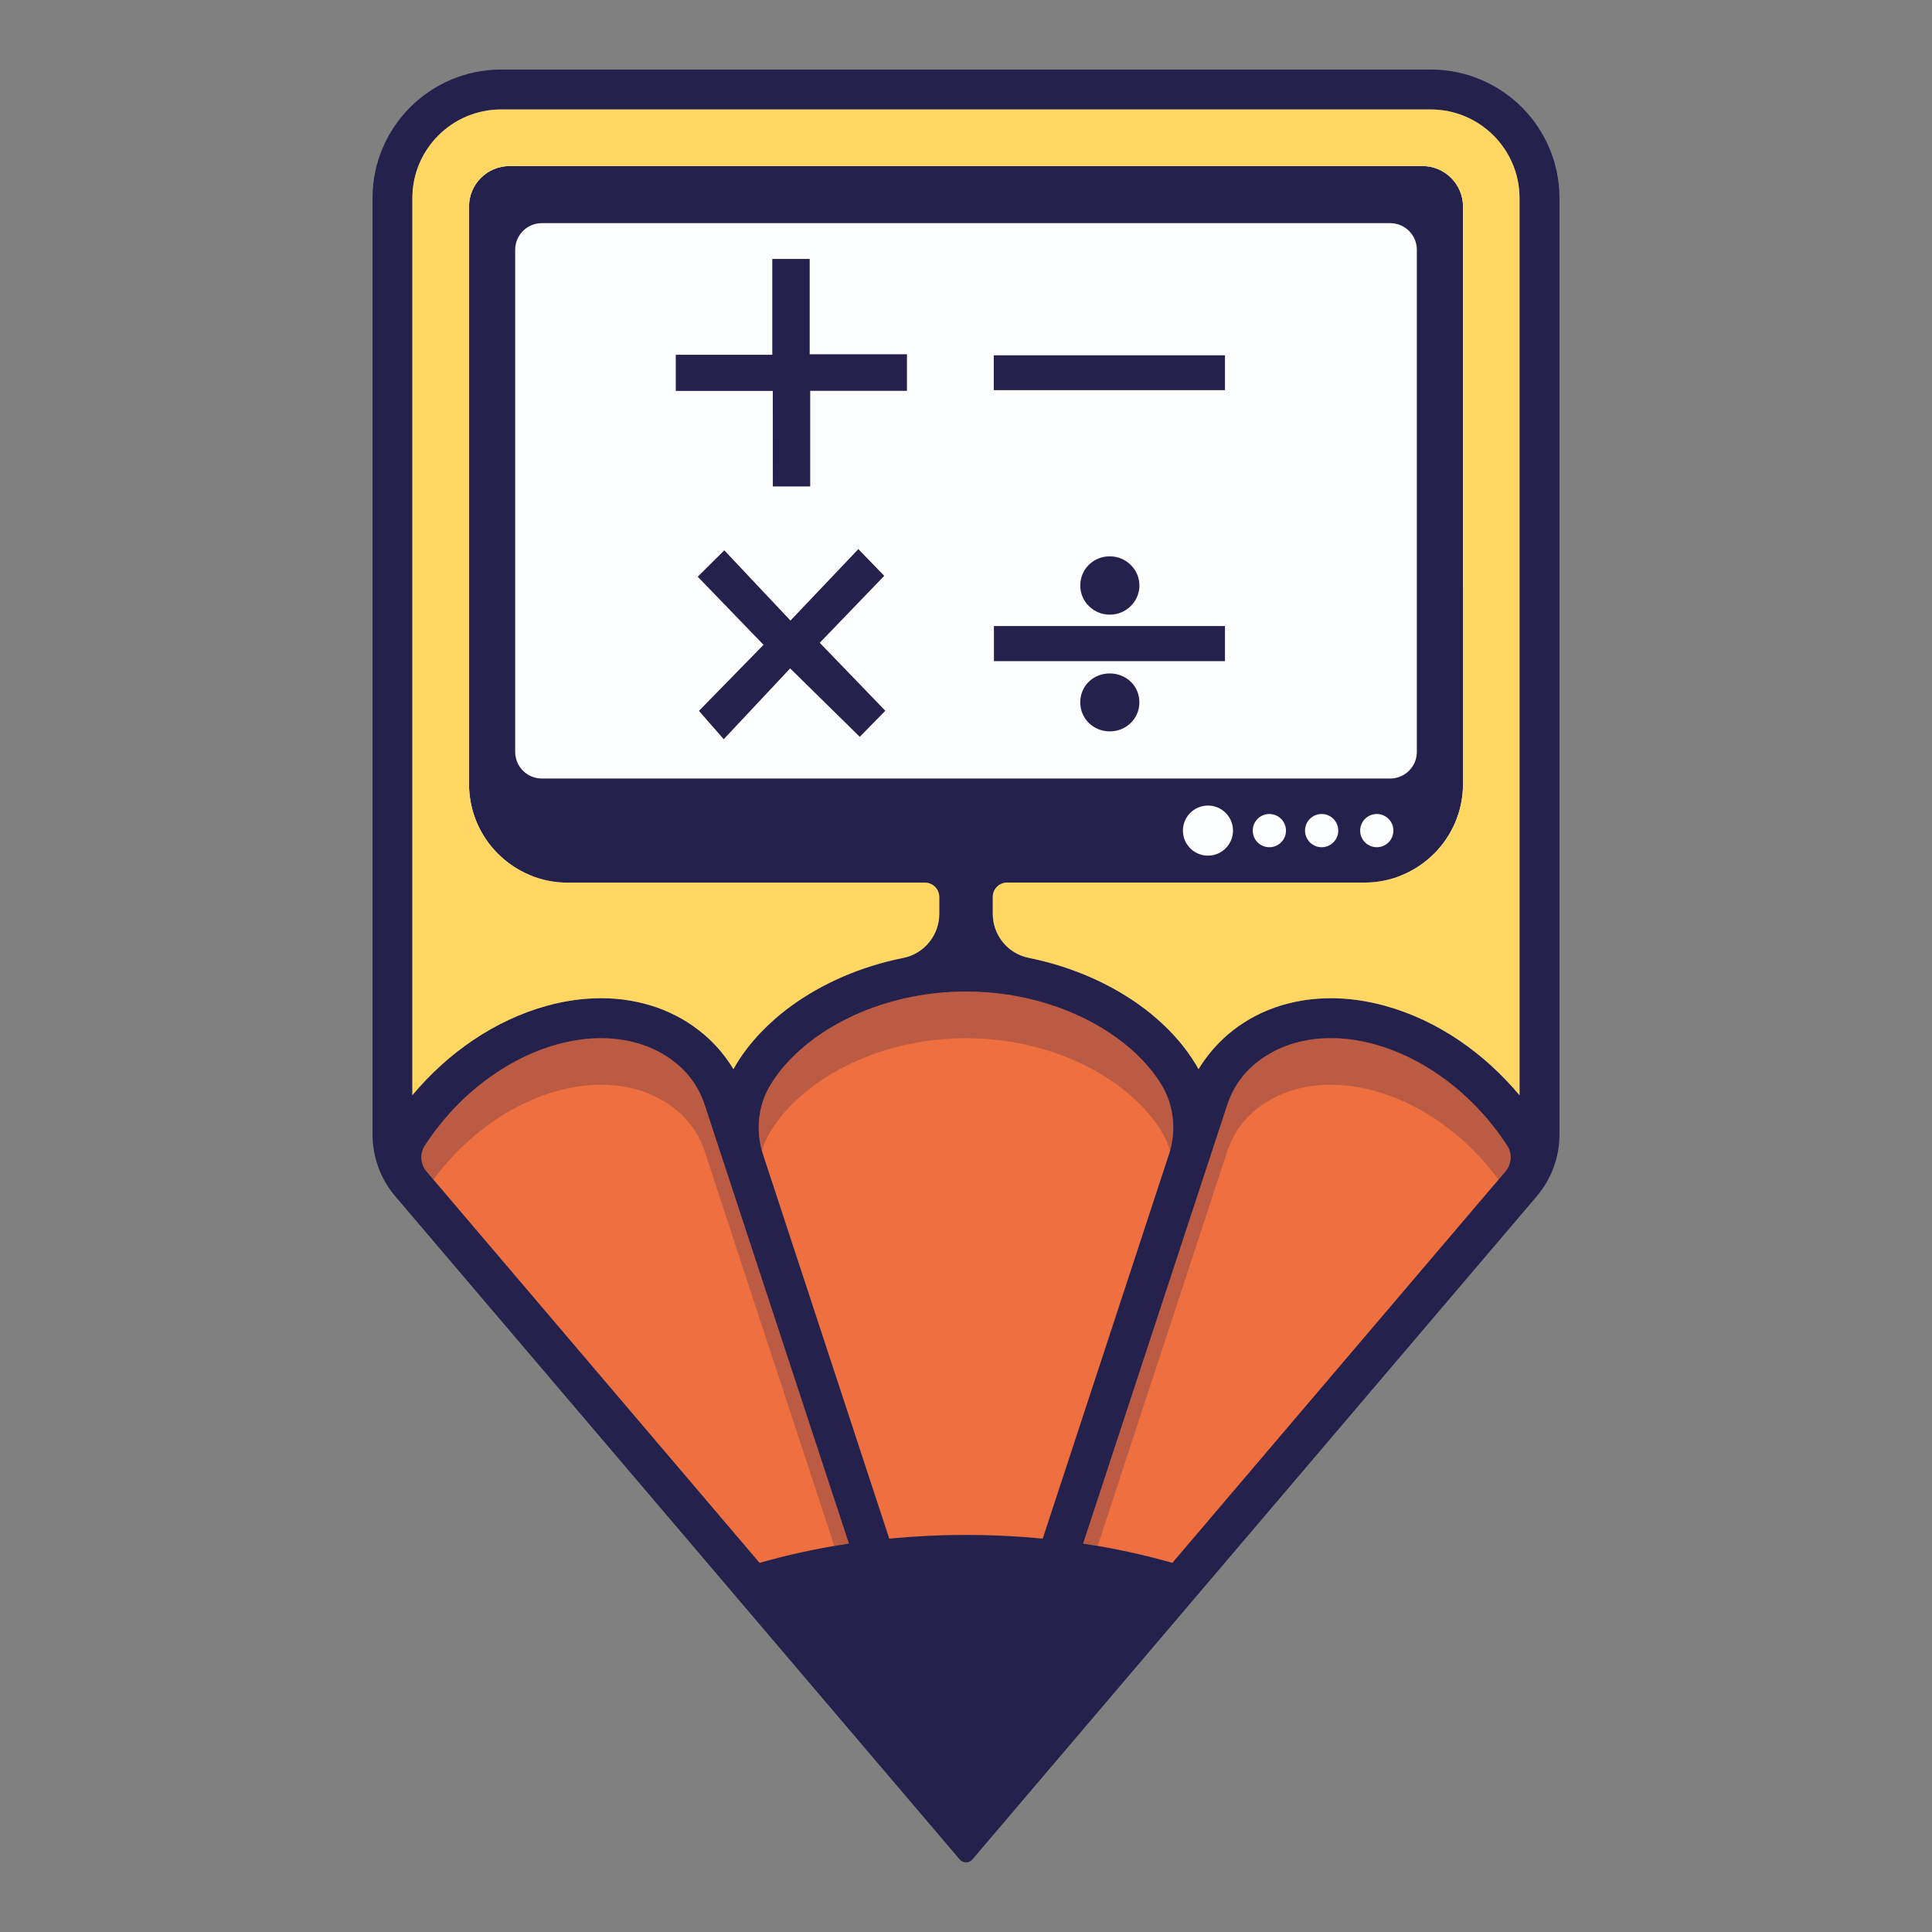
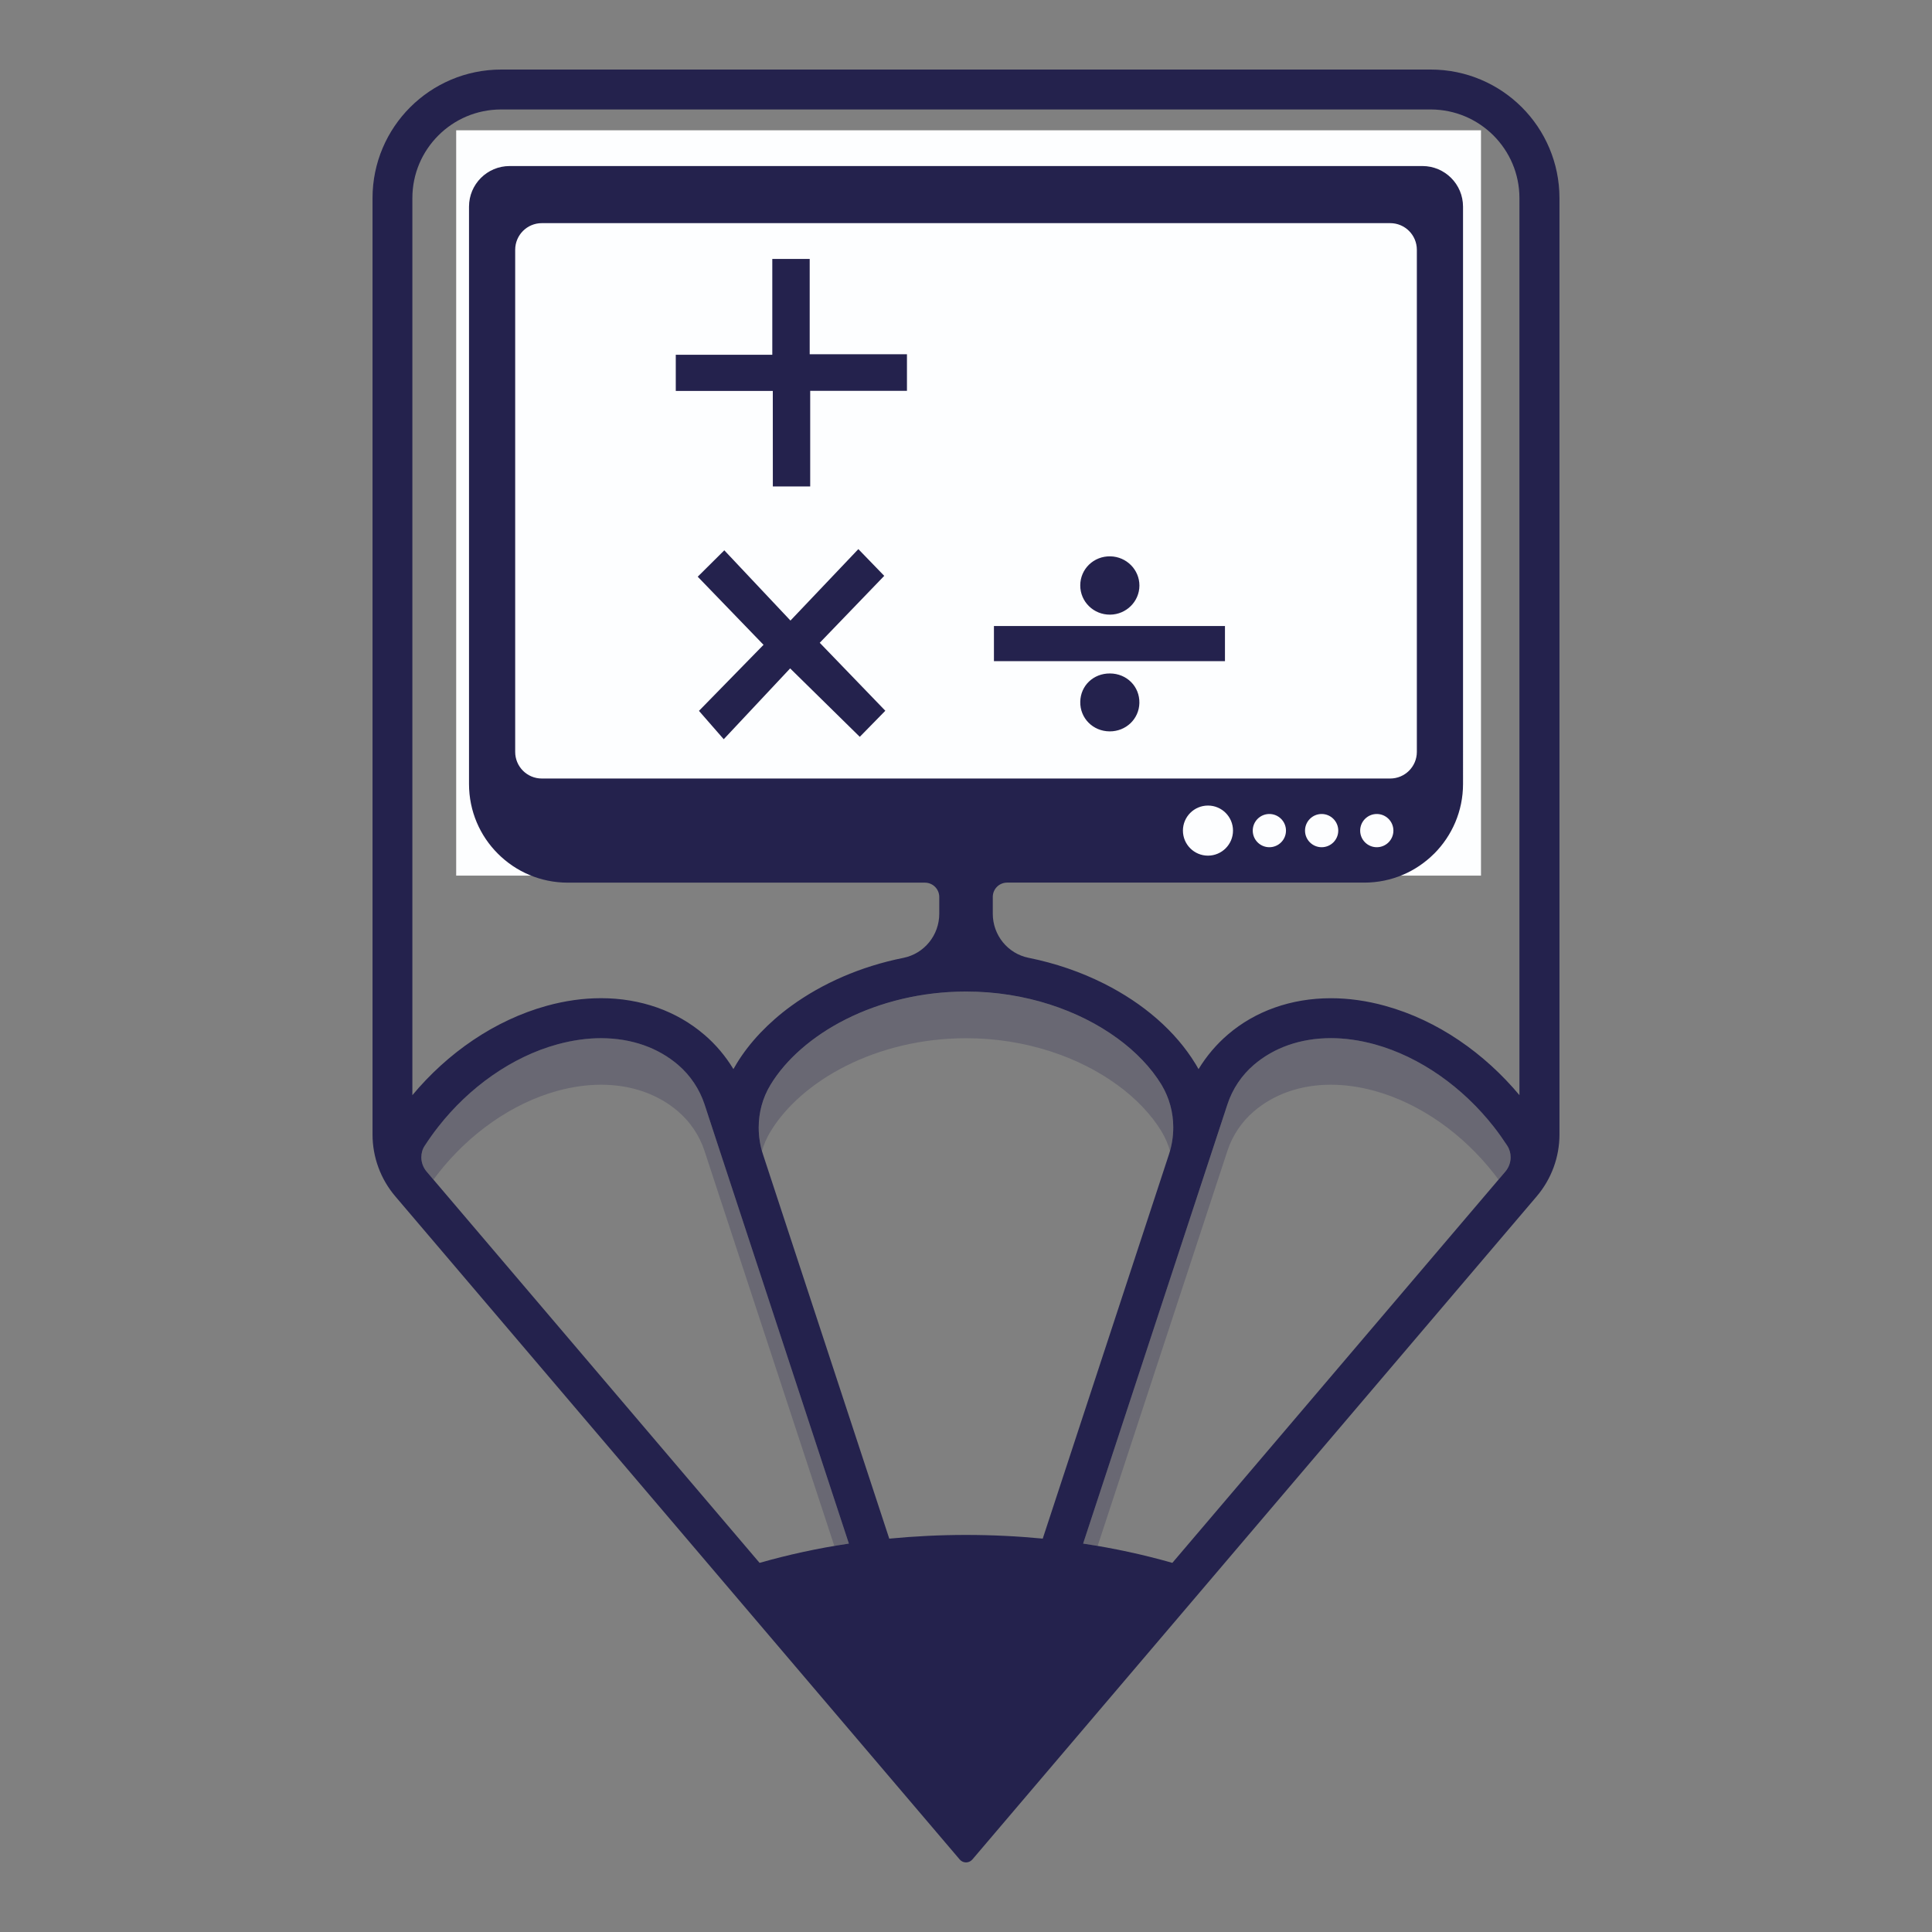
<svg xmlns="http://www.w3.org/2000/svg" version="1.1" id="Layer_1" x="0px" y="0px" viewBox="0 0 500 500" style="enable-background:new 0 0 500 500;" xml:space="preserve">
  <rect x="0" y="0" width="500" height="500" fill="#808080" stroke="none" />
  <style type="text/css">
	.st0{fill:#FDFEFF;}
	.st1{fill:#EE6F40;}
	.st2{opacity:0.25;fill:#24224D;}
	.st3{fill:#24224D;}
	.st4{fill:#FFD762;}
</style>
  <g>
    <rect x="118.06" y="33.72" class="st0" width="265.22" height="192.89" />
    <g>
-       <polygon class="st1" points="213.77,414.9 307.77,408.01 398.13,300.84 371.18,271.47 349.91,265.39 329.65,263.57 310.41,282.61     298.45,267.42 263,252.22 221.88,254.05 205.27,264.78 190.62,284.23 175.08,268.67 152.39,264.99 123.22,275.32 103.37,290.11     114.71,319.48 171.64,381.47 193.72,405.58 204.86,414.09   " />
      <path class="st2" d="M219.68,399.47c-1.27,0.19-2.52,0.39-3.76,0.6l-30.65-93.25l-2.94-8.97c-1.31-3.96-3.67-7.49-6.83-10.21    c-5.11-4.38-11.92-6.91-19.94-6.92c-3.55,0-7.34,0.51-11.3,1.59c-11.84,3.25-22.88,11.17-30.85,21.34    c-0.42,0.53-0.83,1.08-1.23,1.63l-1.76-2.07c-0.91-1.07-1.38-2.39-1.38-3.72c0-1.06,0.29-2.1,0.89-3.01l0.03-0.04l0.02-0.02    c1.07-1.65,2.21-3.26,3.44-4.82c7.96-10.18,19.01-18.1,30.85-21.34c3.96-1.08,7.75-1.59,11.3-1.59    c8.02,0.02,14.83,2.54,19.94,6.92c3.16,2.72,5.52,6.25,6.83,10.21l2.94,8.97L219.68,399.47z M302.89,286.13    c-0.5-1.84-1.25-3.62-2.24-5.29l-0.09-0.15c-2.61-4.28-6.49-8.41-11.42-11.99h-0.01c-9.82-7.18-23.72-12.08-39.09-12.07H250    c-11.54,0-22.25,2.74-31.04,7.15c-8.79,4.41-15.63,10.5-19.52,16.93l-0.08,0.13c-2.01,3.33-3.01,7.13-3.01,10.98    c0,2.03,0.28,4.08,0.84,6.07c0.5-1.74,1.22-3.43,2.18-4.99l0.08-0.13c3.89-6.42,10.73-12.52,19.52-16.93    c8.79-4.41,19.5-7.15,31.04-7.15h0.04c15.37-0.01,29.26,4.89,39.09,12.07h0.01c4.92,3.58,8.81,7.71,11.42,11.99l0.09,0.15    c0.94,1.57,1.65,3.25,2.15,4.98c0.56-2,0.84-4.04,0.84-6.07C303.64,289.88,303.39,287.98,302.89,286.13z M390.08,296.51    l-0.04-0.07c-1.09-1.66-2.24-3.28-3.46-4.84c-7.97-10.18-19.02-18.1-30.85-21.34c-3.96-1.08-7.75-1.59-11.3-1.59    c-8.03,0.02-14.83,2.54-19.94,6.91c-3.16,2.71-5.52,6.24-6.82,10.19l-2.96,9l-34.4,104.71c1.27,0.19,2.52,0.39,3.76,0.6    l30.63-93.26l2.96-9c1.3-3.95,3.66-7.48,6.82-10.19c5.11-4.37,11.91-6.9,19.94-6.91c3.55,0,7.34,0.51,11.3,1.59    c11.83,3.25,22.88,11.17,30.85,21.34c0.42,0.53,0.84,1.08,1.23,1.64l1.76-2.07c0.91-1.07,1.38-2.4,1.38-3.73    C390.95,298.44,390.67,297.41,390.08,296.51z" />
-       <polygon class="st3" points="190.62,275.31 190.61,275.32 190.62,275.31   " />
      <path class="st3" d="M393.84,27.75C387.83,21.74,379.47,18,370.3,18H129.7c-9.18,0-17.53,3.74-23.54,9.75    c-6.01,6-9.75,14.34-9.75,23.5v242.35c0,5.87,2.09,11.55,5.89,16.01l146.07,171.62c0.4,0.48,1.01,0.76,1.64,0.76    c0.63,0,1.23-0.28,1.64-0.76L397.7,309.61c3.8-4.47,5.89-10.14,5.89-16.01V51.29C403.59,42.12,399.86,33.76,393.84,27.75z     M196.58,404.47l-86.16-101.25c-0.91-1.07-1.38-2.39-1.38-3.72c0-1.06,0.29-2.1,0.89-3.01l0.03-0.04l0.02-0.02    c1.07-1.65,2.21-3.26,3.44-4.82c7.96-10.18,19.01-18.1,30.85-21.34c3.96-1.08,7.75-1.59,11.3-1.59    c8.02,0.02,14.83,2.54,19.94,6.92c3.16,2.72,5.52,6.25,6.83,10.21l2.94,8.97l34.41,104.7    C211.65,400.68,203.93,402.37,196.58,404.47z M249.99,397.24c-6.76,0-13.38,0.34-19.85,0.96l-32.66-99.38    c-0.76-2.28-1.13-4.66-1.13-7.02c0-3.85,1-7.65,3.01-10.98l0.08-0.13c3.89-6.42,10.73-12.52,19.52-16.93    c8.79-4.41,19.5-7.15,31.04-7.15h0.04c15.37-0.01,29.26,4.89,39.09,12.07h0.01c4.92,3.58,8.81,7.71,11.42,11.99l0.09,0.15    c0.99,1.66,1.74,3.44,2.24,5.29c0.5,1.85,0.75,3.75,0.75,5.67c0,2.34-0.37,4.71-1.12,6.99l-32.66,99.42    C263.38,397.57,256.75,397.24,249.99,397.24z M359.78,201.48H140.22c-3.81,0-6.89-3.08-6.89-6.89V64.65c0-3.81,3.08-6.9,6.89-6.9    h219.57c3.81,0,6.89,3.09,6.89,6.9V194.6C366.67,198.4,363.59,201.48,359.78,201.48z M360.61,214.96c0,2.38-1.92,4.3-4.3,4.3    c-2.37,0-4.3-1.92-4.3-4.3c0-2.37,1.93-4.3,4.3-4.3C358.69,210.66,360.61,212.59,360.61,214.96z M346.34,214.96    c0,2.38-1.93,4.3-4.3,4.3c-2.37,0-4.3-1.92-4.3-4.3c0-2.37,1.93-4.3,4.3-4.3C344.41,210.66,346.34,212.59,346.34,214.96z     M332.81,214.96c0,2.38-1.93,4.3-4.3,4.3c-2.38,0-4.3-1.92-4.3-4.3c0-2.37,1.92-4.3,4.3-4.3    C330.88,210.66,332.81,212.59,332.81,214.96z M319.1,214.96c0,3.58-2.91,6.48-6.48,6.48c-3.58,0-6.48-2.9-6.48-6.48    s2.9-6.48,6.48-6.48C316.19,208.47,319.1,211.38,319.1,214.96z M389.57,303.22l-29.26,34.38l-56.91,66.87    c-7.34-2.1-15.06-3.78-23.09-4.99l34.4-104.71l2.96-9c1.3-3.95,3.66-7.48,6.82-10.19c5.11-4.37,11.91-6.9,19.94-6.91    c3.55,0,7.34,0.51,11.3,1.59c11.83,3.25,22.88,11.17,30.85,21.34c1.22,1.56,2.37,3.18,3.46,4.84l0.04,0.07    c0.59,0.9,0.87,1.93,0.87,2.98C390.95,300.82,390.49,302.15,389.57,303.22z M393.26,283.46c-9.07-10.87-21.17-19.39-34.79-23.15    c-4.79-1.33-9.51-1.97-14.03-1.97h-0.04c-10.2,0-19.54,3.31-26.63,9.4c-2.96,2.54-5.52,5.55-7.59,8.95    c-0.26-0.46-0.53-0.92-0.79-1.37h-0.01c-5.15-8.45-13.46-15.64-23.7-20.78c-5.9-2.96-12.47-5.25-19.48-6.66    c-5.41-1.08-9.27-5.88-9.27-11.4v-4.35c0-2.06,1.66-3.71,3.71-3.71h92.45c3.53,0,6.89-0.72,9.94-2.01    c3.06-1.29,5.8-3.17,8.12-5.48h0.01c4.61-4.63,7.47-10.99,7.47-18.05V53.48c0-5.81-4.71-10.51-10.51-10.51H131.9    c-5.81,0-10.52,4.7-10.52,10.51v149.41c0,7.05,2.84,13.43,7.48,18.05c4.62,4.63,11,7.48,18.05,7.49h92.46    c2.05,0,3.71,1.66,3.71,3.71v4.35c0,5.53-3.88,10.32-9.3,11.41c-11.07,2.21-21.01,6.62-29.02,12.44    c-2.94,2.14-5.61,4.48-7.99,6.98c-2.38,2.51-4.45,5.17-6.16,7.99v0.01c-0.28,0.45-0.54,0.9-0.8,1.36    c-2.07-3.4-4.61-6.41-7.59-8.95h-0.01c-3.55-3.04-7.65-5.39-12.14-6.98c-4.49-1.58-9.38-2.42-14.48-2.42h-0.08    c-4.53,0-9.23,0.65-14.01,1.97c-13.6,3.76-25.72,12.27-34.78,23.13V51.29c0-6.35,2.55-12.05,6.72-16.23    c4.17-4.17,9.88-6.72,16.23-6.73h240.6c6.36,0.01,12.06,2.57,16.24,6.73c4.16,4.18,6.72,9.88,6.72,16.23V283.46z" />
-       <path class="st4" d="M393.26,51.29v232.16c-9.07-10.87-21.17-19.39-34.79-23.15c-4.79-1.33-9.51-1.97-14.03-1.97h-0.04    c-10.2,0-19.54,3.31-26.63,9.4c-2.96,2.54-5.52,5.55-7.59,8.95c-0.26-0.46-0.53-0.92-0.79-1.37h-0.01    c-5.15-8.45-13.46-15.64-23.7-20.78c-5.9-2.96-12.47-5.25-19.48-6.66c-5.41-1.08-9.27-5.88-9.27-11.4v-4.35    c0-2.06,1.66-3.71,3.71-3.71h92.45c3.53,0,6.89-0.72,9.94-2.01c3.06-1.29,5.8-3.17,8.12-5.48h0.01    c4.61-4.63,7.47-10.99,7.47-18.05V53.48c0-5.81-4.71-10.51-10.51-10.51H131.9c-5.81,0-10.52,4.7-10.52,10.51v149.41    c0,7.05,2.84,13.43,7.48,18.05c4.62,4.63,11,7.48,18.05,7.49h92.46c2.05,0,3.71,1.66,3.71,3.71v4.35c0,5.53-3.88,10.32-9.3,11.41    c-11.07,2.21-21.01,6.62-29.02,12.44c-2.94,2.14-5.61,4.48-7.99,6.98c-2.38,2.51-4.45,5.17-6.16,7.99v0.01    c-0.28,0.45-0.54,0.9-0.8,1.36c-2.07-3.4-4.61-6.41-7.59-8.95h-0.01c-3.55-3.04-7.65-5.39-12.14-6.98    c-4.49-1.58-9.38-2.42-14.48-2.42h-0.08c-4.53,0-9.23,0.65-14.01,1.97c-13.6,3.76-25.72,12.27-34.78,23.13V51.29    c0-6.35,2.55-12.05,6.72-16.23c4.17-4.17,9.88-6.72,16.23-6.73h240.6c6.36,0.01,12.06,2.57,16.24,6.73    C390.69,39.24,393.26,44.94,393.26,51.29z" />
      <g>
        <path class="st3" d="M200,101.17c-8.64,0-16.77,0-25.11,0c0-3.14,0-6.06,0-9.36c8.16,0,16.42,0,24.98,0c0-8.45,0-16.54,0-24.8     c3.32,0,6.34,0,9.68,0c0,8.1,0,16.19,0,24.67c8.55,0,16.8,0,25.17,0c0,3.31,0,6.24,0,9.47c-8.34,0-16.53,0-25.04,0     c0,8.39,0,16.48,0,24.74c-3.34,0-6.35,0-9.67,0C200,117.72,200,109.63,200,101.17z" />
        <path class="st3" d="M180.89,183.97c5.4-5.52,11.13-11.38,16.71-17.09c-5.71-5.91-11.41-11.81-17.03-17.63     c2.16-2.15,4.31-4.28,6.88-6.83c5.45,5.79,11.12,11.82,17.12,18.18c6.28-6.61,11.93-12.56,17.57-18.49     c2.63,2.71,4.74,4.89,6.7,6.92c-5.47,5.68-11.16,11.58-16.69,17.32c5.71,5.92,11.4,11.82,16.97,17.59     c-2.12,2.17-4.24,4.33-6.61,6.75c-5.73-5.63-11.62-11.42-18.02-17.71c-5.76,6.15-11.38,12.14-17.19,18.33     C184.84,188.5,182.85,186.22,180.89,183.97z" />
-         <path class="st3" d="M257.19,100.97c0-3.07,0-5.93,0-9.02c19.92,0,39.79,0,59.83,0c0,2.98,0,5.91,0,9.02     C297.12,100.97,277.3,100.97,257.19,100.97z" />
        <path class="st3" d="M257.23,171.1c0-3.16,0-6.02,0-9.09c19.92,0,39.74,0,59.79,0c0,2.97,0,5.95,0,9.09     C297.12,171.1,277.3,171.1,257.23,171.1z" />
        <path class="st3" d="M294.88,151.55c-0.01,4.11-3.39,7.47-7.56,7.52c-4.29,0.05-7.76-3.34-7.75-7.58c0.01-4.25,3.49-7.6,7.8-7.51     C291.55,144.07,294.89,147.45,294.88,151.55z" />
        <path class="st3" d="M287.25,174.29c4.37,0.02,7.71,3.38,7.62,7.65c-0.09,4.13-3.47,7.36-7.69,7.34     c-4.33-0.02-7.7-3.42-7.61-7.68C279.66,177.42,282.98,174.27,287.25,174.29z" />
      </g>
    </g>
  </g>
</svg>